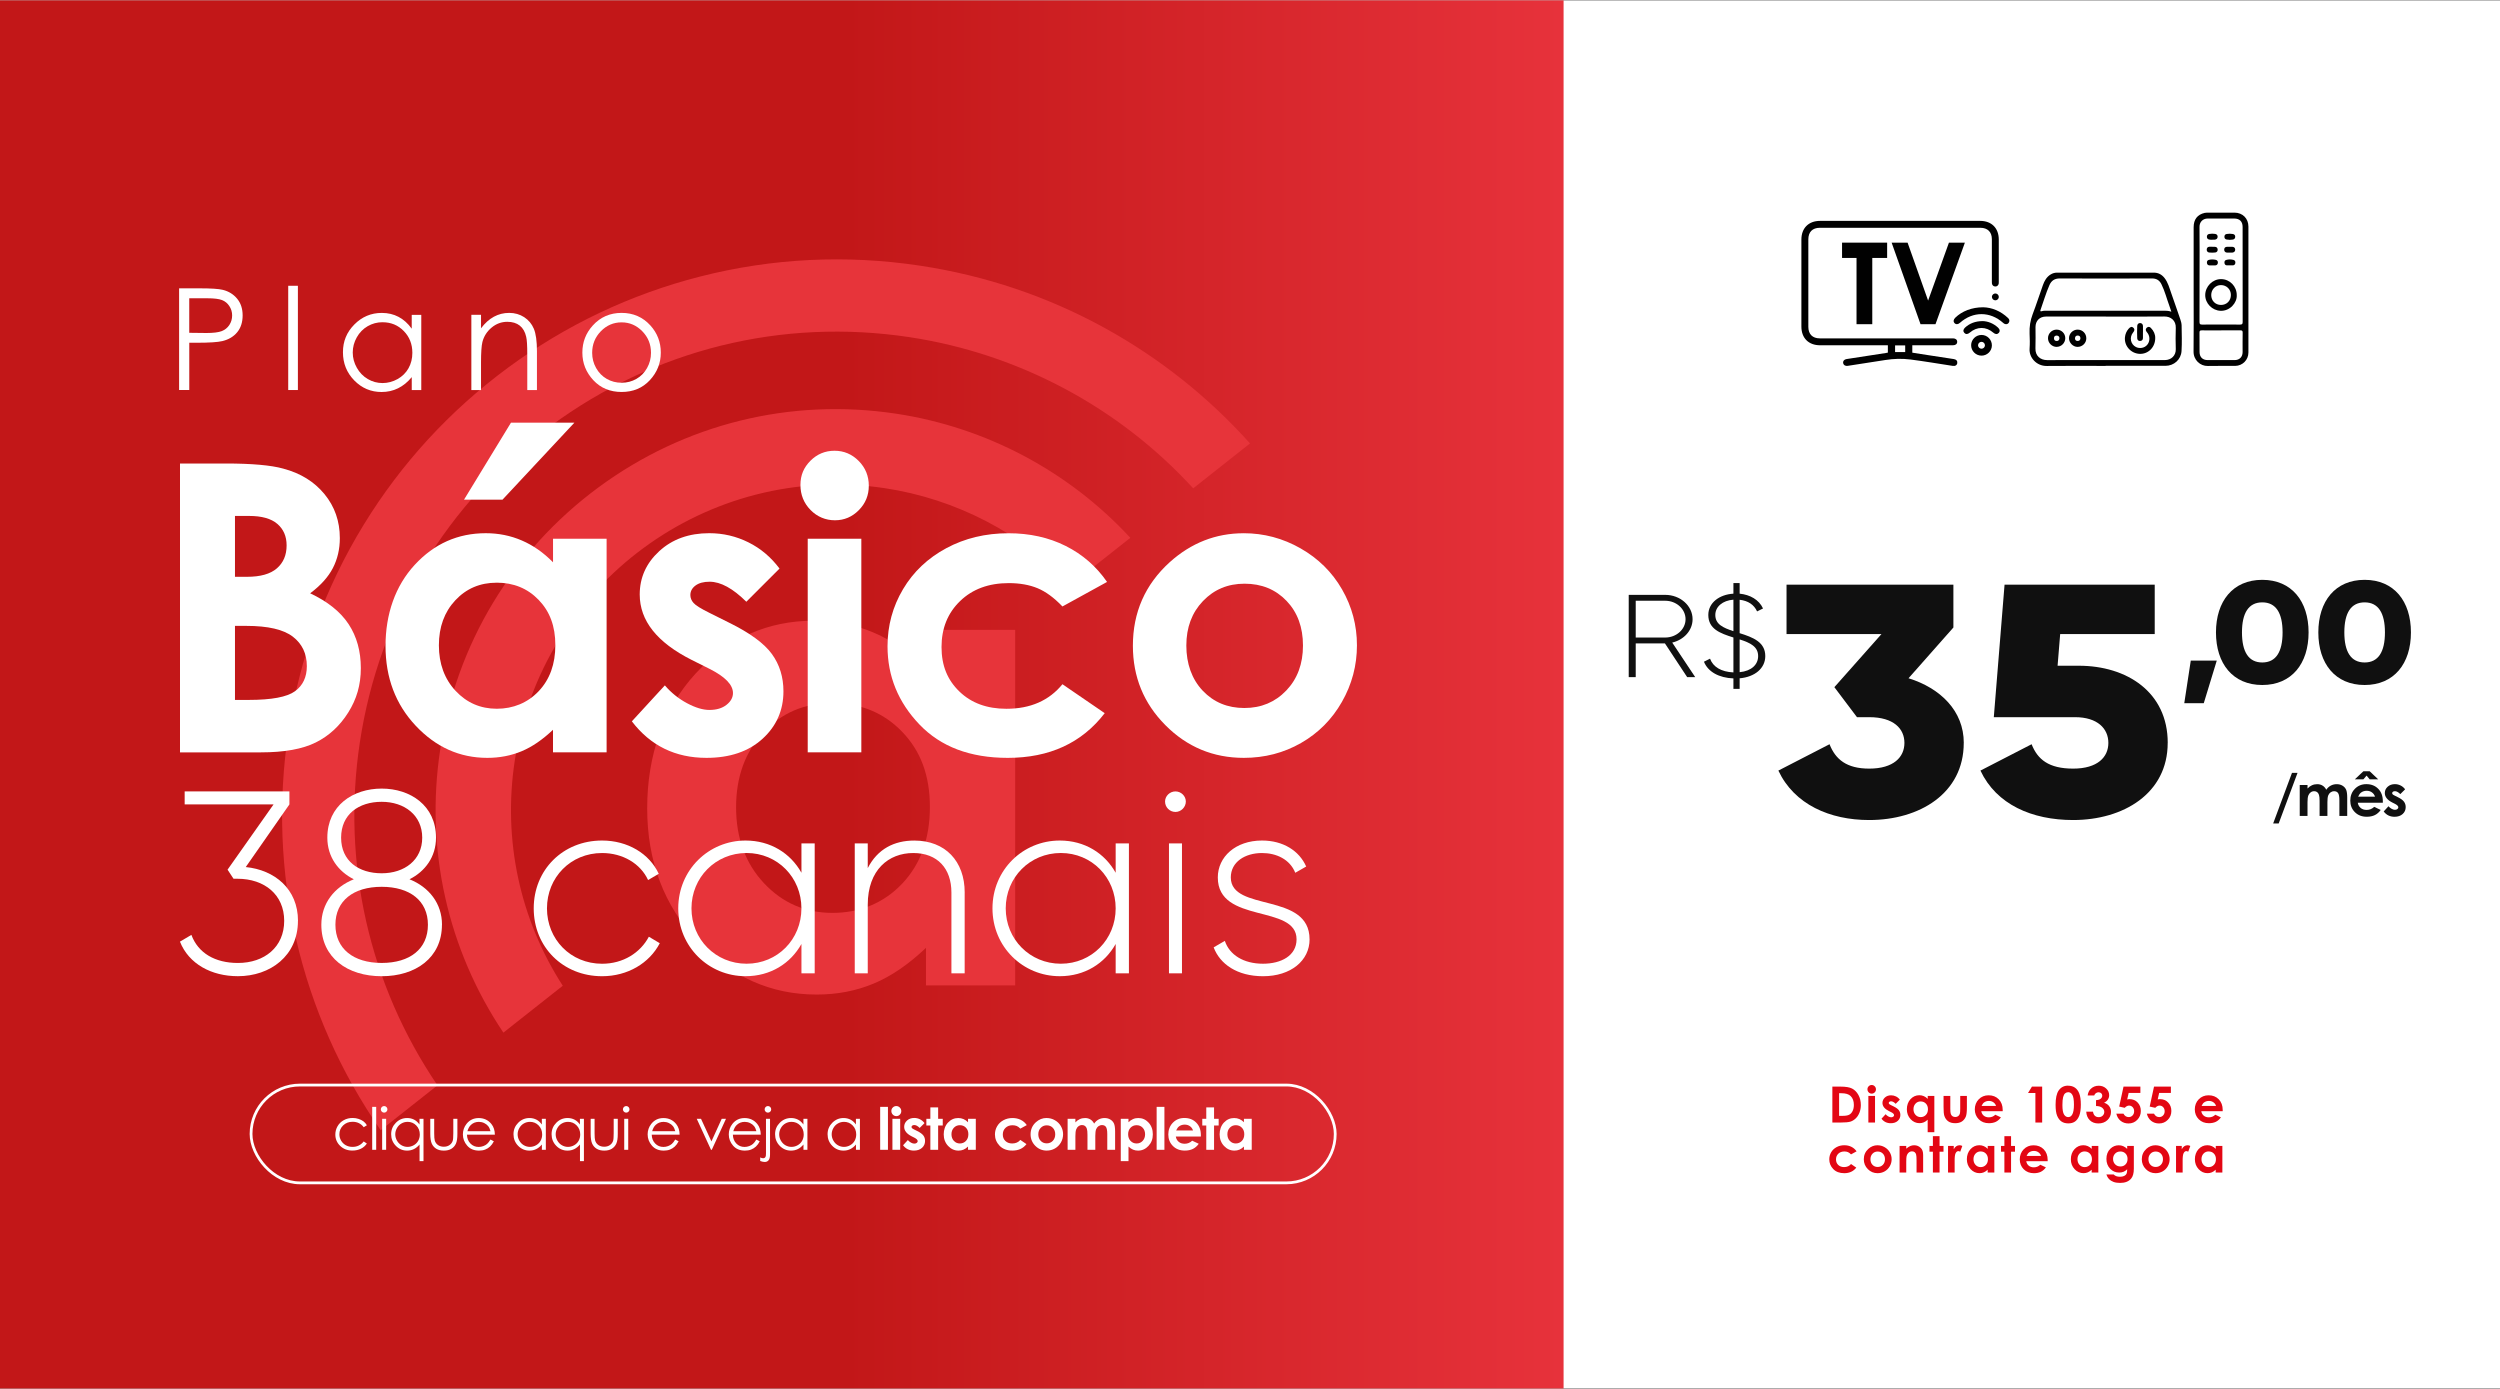
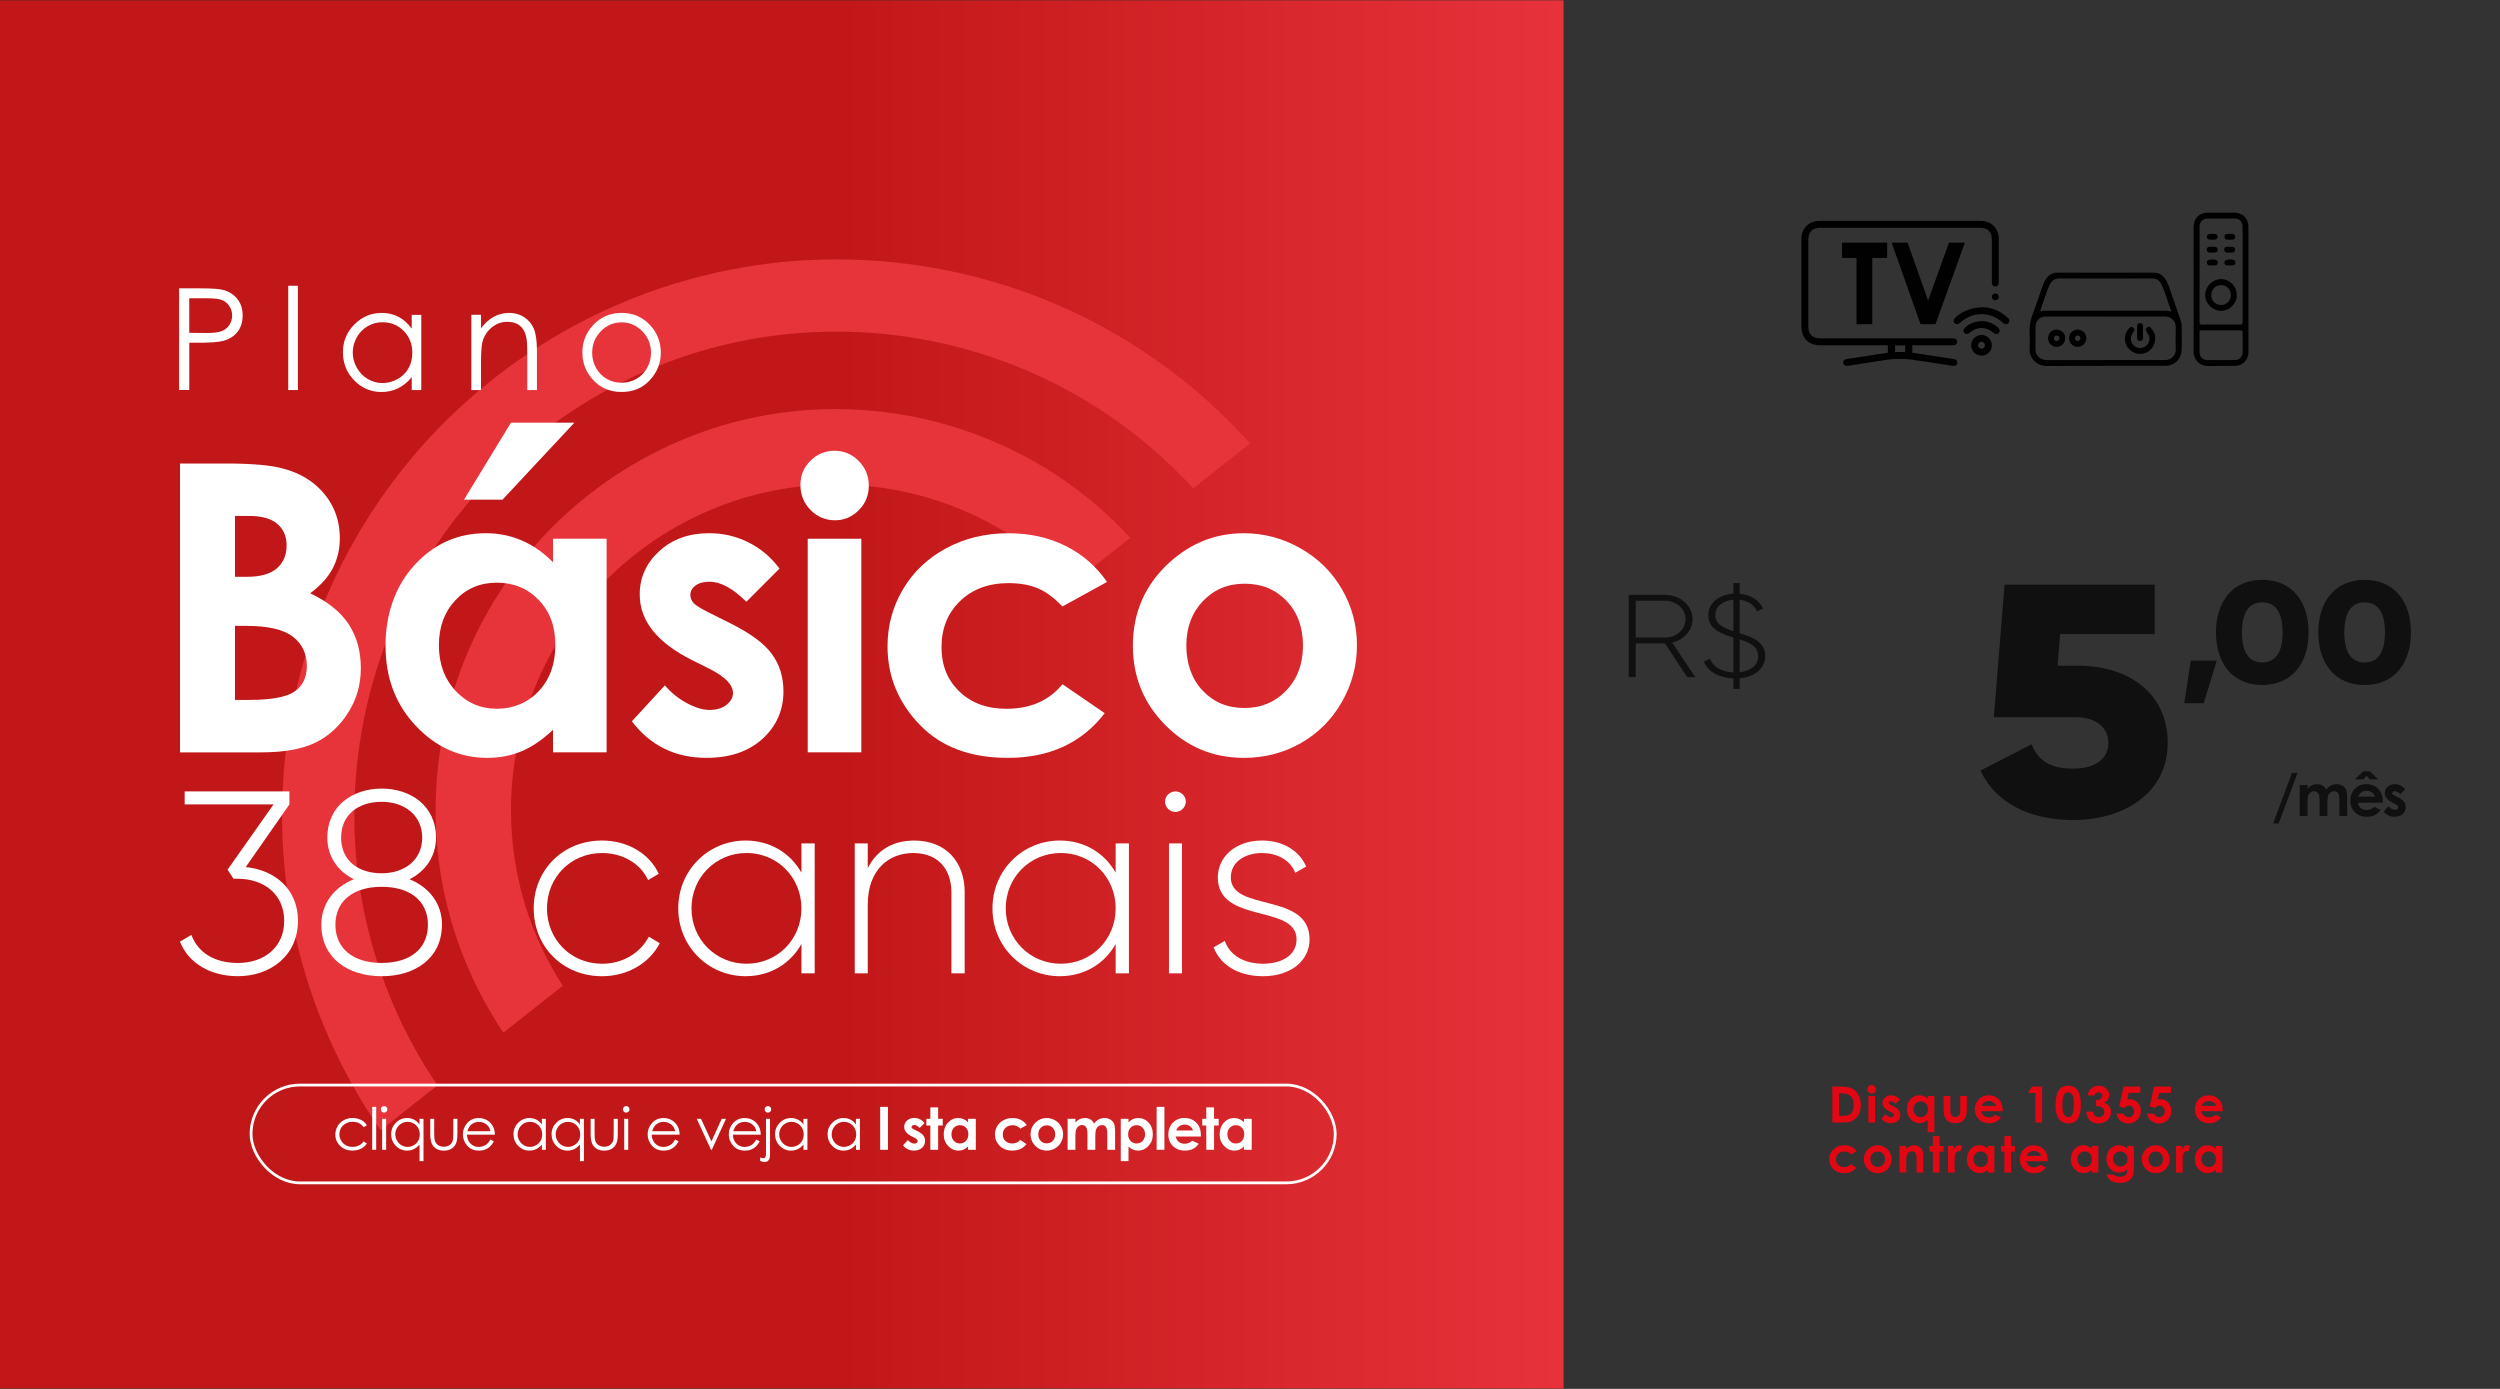
<svg xmlns="http://www.w3.org/2000/svg" viewBox="0 0 900 500">
  <rect x="0" y="0" width="900" height="500" fill="#333333" stroke="none" />
  <defs>
    <style>      .cls-1 {        fill: #fff;      }      .cls-2 {        fill: none;        stroke: #fff;        stroke-miterlimit: 10;      }      .cls-3 {        fill: #101010;      }      .cls-4 {        fill: #e30613;      }      .cls-5 {        fill: #010101;      }      .cls-6 {        fill: url(#Gradiente_sem_nome_18);      }      .cls-7 {        fill: #e7343a;      }    </style>
    <linearGradient id="Gradiente_sem_nome_18" data-name="Gradiente sem nome 18" x1="0" y1="250" x2="562.89" y2="250" gradientUnits="userSpaceOnUse">
      <stop offset="0" stop-color="#c21718" />
      <stop offset=".02" stop-color="#c21718" />
      <stop offset=".54" stop-color="#c21718" />
      <stop offset="1" stop-color="#e7323b" />
    </linearGradient>
  </defs>
  <g>
    <g id="Camada_1">
-       <rect class="cls-1" y=".12" width="900" height="499.76" />
      <rect class="cls-6" y=".12" width="562.89" height="499.76" />
      <g>
-         <path class="cls-7" d="M333.35,226.75h32.12v128h-32.12v-13.53c-6.27,5.96-12.55,10.25-18.86,12.88-6.31,2.63-13.14,3.94-20.51,3.94-16.53,0-30.83-6.41-42.89-19.23-12.06-12.82-18.1-28.77-18.1-47.83s5.84-35.96,17.51-48.59c11.67-12.63,25.85-18.94,42.54-18.94,7.68,0,14.88,1.46,21.62,4.35,6.74,2.9,12.97,7.26,18.69,13.06v-14.12ZM299.58,253.1c-9.93,0-18.18,3.51-24.74,10.53-6.57,7.02-9.85,16.02-9.85,27s3.34,20.16,10.03,27.3c6.68,7.14,14.91,10.71,24.68,10.71s18.45-3.51,25.09-10.53c6.64-7.02,9.97-16.22,9.97-27.59s-3.32-20.16-9.97-27.06c-6.64-6.9-15.05-10.35-25.21-10.35" />
        <path class="cls-7" d="M406.93,193.61l-10.65,8.41-10.72,8.47c-17.81-18.59-41.44-30.88-67.01-34.74-63.82-9.65-123.6,34.43-133.26,98.26-4.29,28.38,1.85,56.89,17.31,80.86l-16.23,12.81-5.15,4.07c-20.1-29.98-28.18-65.96-22.76-101.79,5.76-38.08,26-71.65,57-94.51,31.01-22.86,69.05-32.27,107.13-26.52,32.36,4.89,62.19,20.72,84.33,44.69" />
        <path class="cls-7" d="M450,159.64l-20.45,16.16c-26.73-29.2-62.9-48.49-102.16-54.43-45.91-6.94-91.77,4.41-129.14,31.97-37.37,27.55-61.77,68.01-68.71,113.92-6.57,43.49,3.34,87.18,27.95,123.46l-20.45,16.15c-29.08-42.02-40.87-92.87-33.21-143.5,4.03-26.66,13.17-51.75,27.16-74.56,13.51-22.02,30.95-41,51.83-56.4,20.88-15.4,44.16-26.45,69.2-32.85,25.92-6.62,52.59-7.94,79.26-3.91,23.52,3.56,45.93,11.13,66.59,22.52,19.6,10.81,37.13,24.75,52.14,41.46" />
      </g>
      <g>
        <path class="cls-1" d="M64.8,270.85v-103.99h16.35c9.48,0,16.42.61,20.81,1.84,6.23,1.65,11.18,4.71,14.86,9.19,3.68,4.48,5.52,9.76,5.52,15.84,0,3.96-.84,7.55-2.51,10.78-1.67,3.23-4.4,6.26-8.17,9.08,6.31,2.97,10.93,6.68,13.86,11.13,2.92,4.45,4.38,9.72,4.38,15.8s-1.51,11.17-4.53,15.98c-3.02,4.81-6.91,8.4-11.68,10.78-4.77,2.38-11.35,3.57-19.74,3.57h-29.16ZM84.59,185.74v21.91h4.33c4.82,0,8.41-1.01,10.75-3.04,2.34-2.03,3.51-4.78,3.51-8.27,0-3.25-1.11-5.83-3.34-7.74-2.22-1.91-5.61-2.86-10.15-2.86h-5.11ZM84.59,225.32v26.65h4.96c8.22,0,13.76-1.04,16.62-3.11,2.86-2.07,4.29-5.09,4.29-9.05,0-4.48-1.68-8.01-5.03-10.6-3.36-2.59-8.93-3.89-16.73-3.89h-4.11Z" />
        <path class="cls-1" d="M199.08,193.94h19.3v76.91h-19.3v-8.13c-3.77,3.58-7.54,6.16-11.33,7.74-3.79,1.58-7.9,2.37-12.32,2.37-9.93,0-18.52-3.85-25.77-11.56-7.25-7.71-10.87-17.28-10.87-28.74s3.51-21.61,10.52-29.2c7.01-7.59,15.53-11.38,25.56-11.38,4.61,0,8.94.87,12.99,2.62,4.05,1.74,7.79,4.36,11.23,7.85v-8.48ZM178.79,209.77c-5.97,0-10.92,2.11-14.87,6.33-3.95,4.22-5.92,9.63-5.92,16.22s2.01,12.11,6.02,16.4c4.02,4.29,8.96,6.43,14.83,6.43s11.08-2.11,15.08-6.33c3.99-4.22,5.99-9.74,5.99-16.58s-2-12.11-5.99-16.26c-3.99-4.15-9.04-6.22-15.15-6.22ZM183.95,152.16h22.83l-25.87,27.71h-13.86l16.9-27.71Z" />
        <path class="cls-1" d="M280.63,204.68l-11.95,11.95c-4.85-4.81-9.26-7.21-13.22-7.21-2.17,0-3.86.46-5.09,1.38-1.23.92-1.84,2.06-1.84,3.43,0,1.04.39,1.99,1.17,2.86.78.87,2.7,2.06,5.76,3.57l7.07,3.53c7.45,3.68,12.56,7.42,15.34,11.24,2.78,3.82,4.17,8.3,4.17,13.43,0,6.83-2.51,12.54-7.53,17.11-5.02,4.57-11.75,6.86-20.18,6.86-11.22,0-20.17-4.38-26.86-13.15l11.88-12.94c2.26,2.64,4.91,4.77,7.95,6.4,3.04,1.63,5.74,2.44,8.09,2.44,2.54,0,4.6-.61,6.15-1.84,1.56-1.22,2.33-2.64,2.33-4.24,0-2.97-2.8-5.87-8.41-8.7l-6.5-3.25c-12.44-6.27-18.66-14.11-18.66-23.54,0-6.08,2.34-11.28,7.03-15.59,4.69-4.31,10.69-6.47,17.99-6.47,5,0,9.7,1.1,14.1,3.29,4.41,2.19,8.14,5.34,11.2,9.44Z" />
        <path class="cls-1" d="M300.43,162.27c3.38,0,6.28,1.23,8.71,3.68,2.42,2.45,3.63,5.42,3.63,8.91s-1.2,6.37-3.6,8.8c-2.4,2.43-5.26,3.64-8.6,3.64s-6.36-1.24-8.78-3.71c-2.42-2.47-3.63-5.48-3.63-9.01s1.2-6.29,3.59-8.7c2.4-2.4,5.29-3.61,8.67-3.61ZM290.78,193.94h19.3v76.91h-19.3v-76.91Z" />
        <path class="cls-1" d="M398.55,209.49l-16.07,8.84c-3.02-3.16-6-5.35-8.95-6.57-2.95-1.22-6.41-1.84-10.37-1.84-7.22,0-13.06,2.15-17.52,6.46-4.46,4.3-6.69,9.82-6.69,16.55s2.15,11.88,6.44,16.02c4.29,4.14,9.93,6.21,16.92,6.21,8.64,0,15.36-2.95,20.17-8.84l15.22,10.42c-8.25,10.73-19.89,16.09-34.92,16.09-13.53,0-24.12-4-31.78-12.02-7.66-8.01-11.49-17.39-11.49-28.13,0-7.45,1.86-14.3,5.58-20.57,3.72-6.27,8.92-11.19,15.59-14.77,6.67-3.58,14.13-5.37,22.37-5.37,7.63,0,14.49,1.52,20.57,4.56,6.08,3.04,11.05,7.37,14.92,12.97Z" />
        <path class="cls-1" d="M447.72,191.96c7.26,0,14.08,1.81,20.46,5.44s11.37,8.55,14.95,14.77c3.58,6.22,5.37,12.94,5.37,20.15s-1.8,14.04-5.41,20.36c-3.6,6.32-8.52,11.25-14.74,14.81-6.22,3.56-13.08,5.34-20.57,5.34-11.03,0-20.44-3.92-28.24-11.77-7.8-7.85-11.7-17.38-11.7-28.59,0-12.02,4.41-22.03,13.22-30.04,7.73-6.97,16.61-10.46,26.65-10.46ZM448.04,210.13c-6,0-10.99,2.08-14.98,6.26-3.99,4.17-5.98,9.51-5.98,16.01s1.97,12.11,5.91,16.26c3.94,4.15,8.93,6.22,14.98,6.22s11.07-2.1,15.08-6.29c4.01-4.19,6.02-9.59,6.02-16.19s-1.97-11.96-5.91-16.08c-3.94-4.12-8.98-6.19-15.12-6.19Z" />
      </g>
      <g>
        <path class="cls-1" d="M64.48,103.8h7.29c4.18,0,7,.18,8.46.55,2.09.52,3.8,1.57,5.13,3.17,1.33,1.6,1.99,3.61,1.99,6.04s-.65,4.45-1.94,6.03c-1.29,1.58-3.08,2.65-5.35,3.2-1.66.4-4.76.6-9.31.6h-2.61v17.02h-3.66v-36.61ZM68.13,107.39v12.42l6.2.07c2.5,0,4.34-.23,5.5-.68,1.16-.46,2.07-1.19,2.74-2.21.66-1.02,1-2.16,1-3.42s-.33-2.35-1-3.37c-.66-1.02-1.54-1.74-2.63-2.17-1.09-.43-2.87-.65-5.34-.65h-6.47Z" />
        <path class="cls-1" d="M103.76,102.88h3.48v37.53h-3.48v-37.53Z" />
        <path class="cls-1" d="M151.66,113.34v27.08h-3.43v-4.65c-1.46,1.78-3.1,3.11-4.92,4.01-1.82.9-3.8,1.34-5.96,1.34-3.83,0-7.1-1.39-9.82-4.17-2.71-2.78-4.07-6.16-4.07-10.14s1.37-7.23,4.11-10c2.74-2.77,6.03-4.16,9.88-4.16,2.22,0,4.23.47,6.03,1.42,1.8.95,3.38,2.36,4.74,4.26v-4.98h3.43ZM137.73,116c-1.94,0-3.73.48-5.37,1.43-1.64.95-2.95,2.29-3.92,4.02-.97,1.72-1.45,3.55-1.45,5.47s.49,3.73,1.47,5.47c.98,1.74,2.29,3.09,3.94,4.06,1.65.97,3.42,1.45,5.31,1.45s3.71-.48,5.42-1.44c1.71-.96,3.02-2.26,3.94-3.9.92-1.64,1.38-3.49,1.38-5.54,0-3.13-1.03-5.75-3.09-7.85-2.06-2.11-4.6-3.16-7.62-3.16Z" />
        <path class="cls-1" d="M169.69,113.34h3.48v4.85c1.39-1.86,2.94-3.25,4.63-4.17s3.53-1.38,5.52-1.38,3.82.52,5.39,1.54c1.57,1.03,2.73,2.41,3.47,4.16s1.12,4.46,1.12,8.14v13.94h-3.48v-12.92c0-3.12-.13-5.2-.39-6.25-.4-1.79-1.18-3.14-2.32-4.04-1.14-.9-2.64-1.36-4.48-1.36-2.11,0-4,.7-5.66,2.09-1.67,1.39-2.77,3.12-3.3,5.18-.33,1.34-.5,3.8-.5,7.37v9.93h-3.48v-27.08Z" />
        <path class="cls-1" d="M223.78,112.64c4.17,0,7.63,1.51,10.37,4.53,2.49,2.75,3.74,6.01,3.74,9.78s-1.32,7.09-3.95,9.92c-2.63,2.83-6.02,4.24-10.16,4.24s-7.55-1.41-10.18-4.24c-2.63-2.83-3.95-6.13-3.95-9.92s1.25-7,3.74-9.76c2.74-3.04,6.21-4.55,10.4-4.55ZM223.77,116.05c-2.9,0-5.39,1.07-7.47,3.21s-3.12,4.73-3.12,7.76c0,1.96.47,3.78,1.42,5.47.95,1.69,2.23,3,3.85,3.92,1.61.92,3.39,1.38,5.32,1.38s3.7-.46,5.32-1.38,2.9-2.23,3.85-3.92c.95-1.69,1.42-3.52,1.42-5.47,0-3.04-1.04-5.62-3.13-7.76s-4.57-3.21-7.45-3.21Z" />
      </g>
      <g>
        <path class="cls-3" d="M818.34,296.44l6.77-18.2h2l-6.78,18.2h-1.99Z" />
        <path class="cls-3" d="M827.91,282.59h2.8v1.28c.48-.53,1.01-.92,1.6-1.18.58-.26,1.22-.39,1.91-.39s1.33.17,1.89.51c.56.34,1.01.84,1.35,1.5.44-.66.99-1.16,1.64-1.5s1.35-.51,2.12-.51,1.49.18,2.09.55,1.03.85,1.3,1.45c.26.6.39,1.56.39,2.9v6.54h-2.82v-5.66c0-1.26-.16-2.12-.47-2.57s-.79-.67-1.42-.67c-.48,0-.91.14-1.29.41-.38.27-.66.65-.85,1.13-.18.48-.28,1.26-.28,2.32v5.03h-2.82v-5.4c0-1-.07-1.72-.22-2.17s-.37-.78-.66-1-.65-.33-1.07-.33c-.47,0-.89.14-1.27.42-.38.28-.67.67-.85,1.16s-.28,1.29-.28,2.36v4.96h-2.8v-11.16Z" />
        <path class="cls-3" d="M857.79,288.98h-8.99c.13.79.48,1.42,1.04,1.89.56.47,1.28.7,2.16.7,1.05,0,1.95-.37,2.7-1.1l2.36,1.11c-.59.83-1.29,1.45-2.11,1.85s-1.79.6-2.92.6c-1.75,0-3.17-.55-4.28-1.66-1.1-1.1-1.65-2.49-1.65-4.15s.55-3.12,1.65-4.24c1.1-1.12,2.47-1.69,4.13-1.69,1.76,0,3.19.56,4.29,1.69,1.1,1.12,1.65,2.61,1.65,4.46v.53ZM847.75,280.55l3.08-2.9h2.25l3.06,2.9h-3.06l-1.11-1.34-1.14,1.34h-3.08ZM854.99,286.78c-.18-.62-.55-1.13-1.09-1.52-.54-.39-1.18-.58-1.89-.58-.78,0-1.47.22-2.05.66-.37.27-.71.76-1.03,1.45h6.07Z" />
        <path class="cls-3" d="M865.84,284.15l-1.73,1.73c-.7-.7-1.34-1.05-1.92-1.05-.31,0-.56.07-.74.2-.18.13-.27.3-.27.5,0,.15.06.29.17.42.11.13.39.3.84.52l1.03.51c1.08.53,1.82,1.08,2.22,1.63.4.55.61,1.2.61,1.95,0,.99-.36,1.82-1.09,2.48-.73.66-1.7,1-2.93,1-1.63,0-2.93-.64-3.9-1.91l1.72-1.88c.33.38.71.69,1.15.93.44.24.83.35,1.17.35.37,0,.67-.09.89-.27s.34-.38.34-.62c0-.43-.41-.85-1.22-1.26l-.94-.47c-1.8-.91-2.71-2.05-2.71-3.42,0-.88.34-1.64,1.02-2.26.68-.62,1.55-.94,2.61-.94.72,0,1.41.16,2.05.48.64.32,1.18.77,1.62,1.37Z" />
      </g>
      <g>
        <path class="cls-4" d="M659.64,391.18h2.92c1.88,0,3.28.23,4.19.7.91.47,1.67,1.22,2.26,2.27.59,1.05.89,2.27.89,3.67,0,1-.17,1.91-.5,2.75-.33.83-.79,1.53-1.37,2.08-.58.55-1.21.93-1.89,1.14-.68.21-1.86.32-3.53.32h-2.96v-12.93ZM662.08,393.55v8.16h1.14c1.12,0,1.94-.13,2.45-.39.51-.26.92-.69,1.24-1.3.32-.61.48-1.36.48-2.25,0-1.37-.38-2.44-1.15-3.19-.69-.68-1.8-1.02-3.33-1.02h-.83Z" />
        <path class="cls-4" d="M673.81,390.6c.42,0,.78.15,1.08.46.3.3.45.67.45,1.11s-.15.79-.45,1.09c-.3.3-.65.45-1.07.45s-.79-.15-1.09-.46c-.3-.31-.45-.68-.45-1.12s.15-.78.45-1.08c.3-.3.66-.45,1.08-.45ZM672.61,394.54h2.4v9.56h-2.4v-9.56Z" />
        <path class="cls-4" d="M683.94,395.88l-1.49,1.49c-.6-.6-1.15-.9-1.64-.9-.27,0-.48.06-.63.17-.15.12-.23.26-.23.43,0,.13.05.25.15.36s.33.26.72.44l.88.44c.93.46,1.56.92,1.91,1.4s.52,1.03.52,1.67c0,.85-.31,1.56-.94,2.13s-1.46.85-2.51.85c-1.39,0-2.51-.54-3.34-1.63l1.48-1.61c.28.33.61.59.99.8.38.2.71.3,1.01.3.32,0,.57-.08.76-.23s.29-.33.29-.53c0-.37-.35-.73-1.05-1.08l-.81-.4c-1.55-.78-2.32-1.75-2.32-2.93,0-.76.29-1.4.88-1.94.58-.54,1.33-.8,2.24-.8.62,0,1.21.14,1.75.41.55.27,1.01.66,1.39,1.17Z" />
        <path class="cls-4" d="M693.96,394.54h2.4v13.06h-2.4v-4.51c-.47.45-.94.77-1.41.96-.47.2-.98.29-1.53.29-1.24,0-2.3-.48-3.2-1.44-.9-.96-1.35-2.15-1.35-3.57s.44-2.69,1.31-3.63,1.93-1.42,3.18-1.42c.57,0,1.11.11,1.62.33.5.22.97.54,1.4.98v-1.05ZM691.44,396.51c-.74,0-1.36.26-1.85.79-.49.52-.74,1.2-.74,2.02s.25,1.51.75,2.04,1.11.8,1.84.8,1.38-.26,1.88-.79c.5-.52.74-1.21.74-2.06s-.25-1.51-.74-2.02-1.12-.77-1.88-.77Z" />
        <path class="cls-4" d="M699.68,394.54h2.43v4.61c0,.9.06,1.52.18,1.87.12.35.32.62.59.81.27.19.61.29,1.01.29s.74-.09,1.02-.29c.28-.19.49-.47.62-.84.1-.28.15-.86.15-1.77v-4.68h2.4v4.05c0,1.67-.13,2.81-.4,3.43-.32.75-.8,1.33-1.42,1.73-.63.4-1.42.6-2.39.6-1.05,0-1.9-.23-2.54-.7s-1.1-1.12-1.37-1.96c-.19-.58-.28-1.63-.28-3.16v-3.98Z" />
        <path class="cls-4" d="M720.97,400.02h-7.71c.11.68.41,1.22.89,1.62s1.1.6,1.85.6c.9,0,1.67-.31,2.31-.94l2.02.95c-.5.71-1.11,1.24-1.81,1.59-.7.34-1.54.51-2.5.51-1.5,0-2.72-.47-3.67-1.42-.94-.95-1.42-2.13-1.42-3.55s.47-2.67,1.41-3.63c.94-.96,2.12-1.45,3.54-1.45,1.51,0,2.73.48,3.67,1.45.94.96,1.42,2.24,1.42,3.82v.46ZM718.57,398.13c-.16-.53-.47-.97-.94-1.3s-1.01-.5-1.62-.5c-.67,0-1.26.19-1.76.56-.32.23-.61.65-.88,1.24h5.2Z" />
        <path class="cls-4" d="M731.5,391.18h3.68v12.93h-2.44v-10.62h-2.66l1.42-2.31Z" />
        <path class="cls-4" d="M744.52,390.85c.94,0,1.76.23,2.44.69s1.21,1.17,1.58,2.12c.37.95.56,2.28.56,3.98s-.19,3.05-.57,4.01-.89,1.66-1.53,2.1c-.64.45-1.44.67-2.42.67s-1.79-.23-2.45-.68-1.18-1.14-1.56-2.06-.56-2.23-.56-3.93c0-2.37.37-4.09,1.1-5.16.81-1.17,1.95-1.76,3.4-1.76ZM744.57,393.19c-.42,0-.78.13-1.11.4s-.57.72-.74,1.38c-.17.65-.25,1.6-.25,2.86,0,1.63.19,2.76.58,3.39.39.62.89.94,1.51.94s1.07-.3,1.42-.89c.43-.71.64-1.91.64-3.59s-.19-2.87-.57-3.52-.88-.97-1.49-.97Z" />
        <path class="cls-4" d="M753.92,394.37h-2.36c.12-.96.47-1.72,1.03-2.3.79-.81,1.77-1.21,2.96-1.21,1.06,0,1.95.34,2.67,1.01s1.08,1.47,1.08,2.4c0,.57-.16,1.1-.47,1.57s-.77.86-1.37,1.15c.79.23,1.4.64,1.84,1.23s.66,1.27.66,2.06c0,1.16-.43,2.14-1.28,2.95s-1.95,1.21-3.27,1.21c-1.25,0-2.28-.38-3.07-1.14s-1.22-1.79-1.3-3.1h2.43c.11.67.34,1.17.7,1.49.36.33.82.49,1.37.49s1.05-.18,1.43-.55.57-.82.57-1.35c0-.59-.25-1.08-.76-1.49s-1.25-.61-2.21-.62v-2.11c.59-.05,1.03-.14,1.32-.28s.52-.33.68-.57.24-.5.24-.76c0-.35-.12-.64-.37-.88-.25-.23-.57-.35-.97-.35-.35,0-.67.11-.96.32s-.48.49-.59.83Z" />
        <path class="cls-4" d="M764.48,391.18h6.06v2.28h-4.22l-.53,2.35c.15-.04.29-.07.43-.09.14-.02.28-.03.4-.03,1.17,0,2.15.4,2.92,1.2.78.8,1.16,1.82,1.16,3.07s-.43,2.32-1.29,3.19-1.9,1.3-3.13,1.3c-1.1,0-2.05-.31-2.84-.94s-1.31-1.49-1.56-2.58h2.58c.2.4.46.71.79.92s.68.31,1.08.31c.54,0,1.01-.2,1.39-.59s.57-.9.57-1.51-.18-1.09-.53-1.47c-.35-.38-.78-.58-1.29-.58-.27,0-.53.07-.79.2s-.52.34-.77.61l-2-.45,1.56-7.18Z" />
        <path class="cls-4" d="M775.46,391.18h6.06v2.28h-4.22l-.53,2.35c.15-.04.29-.07.43-.09.14-.02.28-.03.4-.03,1.17,0,2.15.4,2.92,1.2.78.8,1.17,1.82,1.17,3.07s-.43,2.32-1.29,3.19-1.9,1.3-3.13,1.3c-1.1,0-2.05-.31-2.84-.94s-1.31-1.49-1.56-2.58h2.58c.2.4.46.71.79.92s.68.31,1.08.31c.54,0,1.01-.2,1.39-.59s.57-.9.57-1.51-.18-1.09-.53-1.47c-.35-.38-.78-.58-1.29-.58-.27,0-.54.07-.8.2s-.52.34-.77.61l-2-.45,1.56-7.18Z" />
        <path class="cls-4" d="M800.17,400.02h-7.71c.11.68.41,1.22.89,1.62s1.1.6,1.85.6c.9,0,1.67-.31,2.31-.94l2.02.95c-.5.71-1.11,1.24-1.81,1.59-.7.34-1.54.51-2.5.51-1.5,0-2.72-.47-3.67-1.42-.94-.95-1.42-2.13-1.42-3.55s.47-2.67,1.41-3.63c.94-.96,2.12-1.45,3.54-1.45,1.51,0,2.73.48,3.67,1.45.94.96,1.42,2.24,1.42,3.82v.46ZM797.77,398.13c-.16-.53-.47-.97-.94-1.3s-1.01-.5-1.62-.5c-.67,0-1.26.19-1.76.56-.32.23-.61.65-.88,1.24h5.2Z" />
        <path class="cls-4" d="M668.37,414.48l-2,1.1c-.38-.39-.75-.67-1.11-.82-.37-.15-.8-.23-1.29-.23-.9,0-1.62.27-2.18.8-.55.54-.83,1.22-.83,2.06s.27,1.48.8,1.99,1.24.77,2.1.77c1.07,0,1.91-.37,2.51-1.1l1.89,1.3c-1.03,1.33-2.47,2-4.34,2-1.68,0-3-.5-3.95-1.49s-1.43-2.16-1.43-3.5c0-.93.23-1.78.69-2.56s1.11-1.39,1.94-1.84,1.76-.67,2.78-.67c.95,0,1.8.19,2.56.57.76.38,1.37.92,1.85,1.61Z" />
        <path class="cls-4" d="M675.92,412.3c.9,0,1.75.23,2.54.68s1.41,1.06,1.86,1.84.67,1.61.67,2.5-.22,1.75-.67,2.53-1.06,1.4-1.83,1.84c-.77.44-1.63.66-2.56.66-1.37,0-2.54-.49-3.51-1.46-.97-.98-1.45-2.16-1.45-3.56,0-1.49.55-2.74,1.64-3.74.96-.87,2.07-1.3,3.31-1.3ZM675.96,414.55c-.75,0-1.37.26-1.86.78-.5.52-.74,1.18-.74,1.99s.25,1.51.74,2.02c.49.52,1.11.77,1.86.77s1.38-.26,1.88-.78c.5-.52.75-1.19.75-2.01s-.25-1.49-.74-2c-.49-.51-1.12-.77-1.88-.77Z" />
        <path class="cls-4" d="M683.85,412.54h2.4v.98c.54-.46,1.04-.78,1.48-.96.44-.18.89-.27,1.36-.27.95,0,1.75.33,2.41.99.56.56.83,1.39.83,2.5v6.32h-2.37v-4.19c0-1.14-.05-1.9-.15-2.27-.1-.38-.28-.66-.54-.86-.25-.2-.57-.29-.94-.29-.49,0-.9.16-1.25.49s-.59.77-.72,1.35c-.07.3-.11.95-.11,1.94v3.84h-2.4v-9.56Z" />
        <path class="cls-4" d="M695.84,409.02h2.4v3.52h1.42v2.07h-1.42v7.5h-2.4v-7.5h-1.23v-2.07h1.23v-3.52Z" />
        <path class="cls-4" d="M701.29,412.54h2.06v1.2c.22-.47.52-.83.89-1.08s.77-.37,1.21-.37c.31,0,.64.08.98.25l-.75,2.07c-.28-.14-.51-.21-.69-.21-.37,0-.68.23-.94.69s-.38,1.35-.38,2.69v.47s0,3.87,0,3.87h-2.38v-9.56Z" />
        <path class="cls-4" d="M715.56,412.54h2.4v9.56h-2.4v-1.01c-.47.45-.94.77-1.41.96-.47.2-.98.29-1.53.29-1.24,0-2.3-.48-3.2-1.44-.9-.96-1.35-2.15-1.35-3.57s.44-2.69,1.31-3.63,1.93-1.42,3.18-1.42c.57,0,1.11.11,1.62.33.5.22.97.54,1.4.98v-1.05ZM713.04,414.51c-.74,0-1.36.26-1.85.79-.49.52-.74,1.2-.74,2.02s.25,1.51.75,2.04,1.11.8,1.84.8,1.38-.26,1.88-.79c.5-.52.74-1.21.74-2.06s-.25-1.51-.74-2.02-1.12-.77-1.88-.77Z" />
        <path class="cls-4" d="M721.58,409.02h2.4v3.52h1.42v2.07h-1.42v7.5h-2.4v-7.5h-1.23v-2.07h1.23v-3.52Z" />
        <path class="cls-4" d="M737.16,418.02h-7.71c.11.68.41,1.22.89,1.62s1.1.6,1.85.6c.9,0,1.67-.31,2.31-.94l2.02.95c-.5.71-1.11,1.24-1.81,1.59-.7.34-1.54.51-2.5.51-1.5,0-2.72-.47-3.67-1.42-.94-.95-1.42-2.13-1.42-3.55s.47-2.67,1.41-3.63c.94-.96,2.12-1.45,3.54-1.45,1.51,0,2.73.48,3.67,1.45.94.96,1.42,2.24,1.42,3.82v.46ZM734.77,416.13c-.16-.53-.47-.97-.94-1.3s-1.01-.5-1.62-.5c-.67,0-1.26.19-1.76.56-.32.23-.61.65-.88,1.24h5.2Z" />
        <path class="cls-4" d="M753,412.54h2.4v9.56h-2.4v-1.01c-.47.45-.94.77-1.41.96-.47.2-.98.29-1.53.29-1.23,0-2.3-.48-3.2-1.44-.9-.96-1.35-2.15-1.35-3.57s.44-2.69,1.31-3.63,1.93-1.42,3.18-1.42c.57,0,1.11.11,1.62.33.5.22.97.54,1.4.98v-1.05ZM750.48,414.51c-.74,0-1.36.26-1.85.79-.49.52-.74,1.2-.74,2.02s.25,1.51.75,2.04c.5.53,1.11.8,1.84.8s1.38-.26,1.87-.79c.5-.52.75-1.21.75-2.06s-.25-1.51-.75-2.02c-.5-.52-1.12-.77-1.88-.77Z" />
        <path class="cls-4" d="M765.79,412.54h2.39v8.19c0,1.62-.33,2.81-.98,3.57-.87,1.03-2.19,1.55-3.95,1.55-.94,0-1.73-.12-2.36-.35s-1.18-.58-1.62-1.03-.76-1.01-.98-1.66h2.65c.23.27.54.47.91.61.37.14.81.21,1.31.21.64,0,1.16-.1,1.56-.3s.67-.46.83-.77.24-.86.24-1.63c-.42.42-.86.73-1.33.91-.46.19-.99.28-1.57.28-1.28,0-2.37-.46-3.25-1.39s-1.33-2.1-1.33-3.52c0-1.52.47-2.74,1.41-3.66.85-.83,1.86-1.25,3.04-1.25.55,0,1.07.1,1.56.3.49.2.98.54,1.47,1v-1.05ZM763.31,414.54c-.76,0-1.38.25-1.87.76s-.74,1.14-.74,1.91.25,1.45.76,1.96,1.14.76,1.9.76,1.36-.25,1.84-.75.72-1.15.72-1.96-.24-1.44-.73-1.94-1.11-.75-1.88-.75Z" />
        <path class="cls-4" d="M776,412.3c.9,0,1.75.23,2.54.68s1.41,1.06,1.86,1.84.67,1.61.67,2.5-.22,1.75-.67,2.53-1.06,1.4-1.83,1.84c-.77.44-1.63.66-2.56.66-1.37,0-2.54-.49-3.51-1.46-.97-.98-1.45-2.16-1.45-3.56,0-1.49.55-2.74,1.64-3.74.96-.87,2.07-1.3,3.31-1.3ZM776.04,414.55c-.75,0-1.37.26-1.86.78-.5.52-.74,1.18-.74,1.99s.25,1.51.74,2.02c.49.52,1.11.77,1.86.77s1.38-.26,1.88-.78c.5-.52.75-1.19.75-2.01s-.25-1.49-.74-2c-.49-.51-1.12-.77-1.88-.77Z" />
        <path class="cls-4" d="M783.37,412.54h2.06v1.2c.22-.47.52-.83.89-1.08s.77-.37,1.21-.37c.31,0,.64.08.98.25l-.75,2.07c-.28-.14-.51-.21-.69-.21-.37,0-.68.23-.94.69s-.38,1.35-.38,2.69v.47s0,3.87,0,3.87h-2.38v-9.56Z" />
        <path class="cls-4" d="M797.65,412.54h2.4v9.56h-2.4v-1.01c-.47.45-.94.77-1.41.96-.47.2-.98.29-1.53.29-1.24,0-2.3-.48-3.2-1.44-.9-.96-1.35-2.15-1.35-3.57s.44-2.69,1.31-3.63,1.93-1.42,3.18-1.42c.57,0,1.11.11,1.62.33.5.22.97.54,1.4.98v-1.05ZM795.12,414.51c-.74,0-1.36.26-1.85.79-.49.52-.74,1.2-.74,2.02s.25,1.51.75,2.04,1.11.8,1.84.8,1.38-.26,1.88-.79c.5-.52.74-1.21.74-2.06s-.25-1.51-.74-2.02-1.12-.77-1.88-.77Z" />
      </g>
      <g>
        <g>
          <path d="M758.01,131.73c-7.06,0-14.12-.06-21.18.02-3.74.04-6.39-3.07-6.18-6.17.13-1.84.09-3.69,0-5.53-.1-2.4.25-4.68,1.11-6.94,1.32-3.45,2.44-6.99,3.69-10.47.55-1.53,1.32-2.94,2.78-3.83.71-.44,1.48-.66,2.32-.66,11.6,0,23.2,0,34.81,0,1.61,0,2.87.67,3.85,1.91,1.26,1.6,1.75,3.55,2.41,5.41,1.13,3.15,2.19,6.33,3.29,9.49.25.72.45,1.44.47,2.21.04,3.07.16,6.15-.03,9.22-.19,3.05-2.71,5.31-5.8,5.31-7.18.01-14.36,0-21.53,0ZM758.1,113.96c-7.18,0-14.35,0-21.53,0-2.29,0-3.79,1.51-3.79,3.79,0,2.55.08,5.1-.02,7.64-.11,2.78,1.86,4.26,4.21,4.25,14.12-.04,28.23-.02,42.35-.01,2.33,0,4.02-1.63,3.96-3.93-.07-2.55-.1-5.1,0-7.64.11-2.65-1.79-4.15-4.11-4.12-7.03.08-14.06.03-21.09.03ZM781.68,112.19c-.28-.83-.49-1.5-.73-2.15-.95-2.57-1.61-5.25-2.83-7.71-.69-1.4-1.76-2.1-3.42-2.09-11.04.05-22.09.06-33.13,0-1.91-.01-3.06.78-3.77,2.39-1.28,2.91-2.15,5.98-3.22,8.97-.14.4,0,.57.4.44.8-.25,1.62-.18,2.44-.18,13.71,0,27.42,0,41.13,0,.99,0,1.98-.06,3.13.35Z" />
          <path d="M789.71,104.05c0-7.41,0-14.82,0-22.23,0-2.84,1.36-4.59,3.98-5.18.28-.06.58-.09.87-.09,3.28,0,6.56-.01,9.84,0,2.94,0,5.03,2.1,5.03,5.02,0,15.11,0,30.22,0,45.33,0,2.65-2.1,4.8-4.77,4.82-3.28.03-6.56-.05-9.84.03-2.74.07-5.18-2.15-5.14-5.21.09-7.06.03-14.12.03-21.17,0-.44,0-.88,0-1.32ZM791.84,98.63c0,5.74.02,11.48-.02,17.23,0,.75.14,1,.95.99,4.54-.04,9.08-.04,13.62,0,.77,0,.97-.18.97-.96-.03-11.4-.02-22.79-.02-34.19,0-1.95-1.07-3.03-3.04-3.03-3.16-.01-6.33,0-9.49,0-1.84,0-3.01,1.29-2.99,3.02.07,5.65.02,11.31.02,16.96ZM799.66,118.94c-2.34,0-4.68.02-7.03-.01-.59,0-.82.13-.81.77.04,2.34,0,4.68.02,7.03.01,1.81,1.08,2.89,2.89,2.9,3.25.02,6.5.02,9.75,0,1.74,0,2.85-1.13,2.86-2.86,0-2.34-.03-4.68.02-7.03.01-.69-.22-.82-.85-.82-2.28.03-4.57.01-6.85.01Z" />
          <path d="M775.88,121.7c.02,3.3-2.51,5.8-5.58,5.69-3.15-.11-5.63-2.86-5.32-5.96.11-1.15.55-2.2,1.33-3.09.64-.73,1.19-.86,1.71-.34.58.58.37,1.11-.1,1.69-1.43,1.72-.92,4.26,1.01,5.23,1.35.68,3.03.38,4.01-.72,1-1.12,1.13-2.87.29-4.15-.14-.22-.32-.42-.48-.63-.36-.49-.38-.99.07-1.42.48-.46,1.02-.43,1.48.04,1.05,1.06,1.62,2.34,1.58,3.67Z" />
          <path d="M751.07,121.84c-.01,1.69-1.45,3.06-3.19,3.04-1.62-.02-3.05-1.49-3.04-3.14,0-1.7,1.46-3.12,3.17-3.08,1.74.04,3.08,1.42,3.06,3.17ZM746.99,121.79c.01.62.37.96.97.96.61,0,.98-.37.99-.98,0-.6-.33-.97-.97-.98-.64,0-.94.35-.98.99Z" />
          <path d="M740.4,124.88c-1.71,0-3.13-1.42-3.12-3.13,0-1.69,1.37-3.07,3.06-3.09,1.74-.02,3.16,1.35,3.16,3.07,0,1.71-1.4,3.13-3.1,3.14ZM740.43,120.8c-.65.02-.99.31-1,.96,0,.66.36.98.95,1,.61.02.98-.36,1.01-.97.02-.64-.38-.92-.96-.99Z" />
          <path d="M771.46,119.6c0,.67,0,1.34,0,2.01.01.65-.28,1.07-.93,1.14-.68.08-1.1-.36-1.13-.96-.07-1.48-.06-2.97,0-4.45.02-.58.41-1.08,1.08-1.04.68.05,1,.51.99,1.2,0,.7,0,1.4,0,2.1,0,0-.01,0-.02,0Z" />
          <path d="M805.23,106.3c.14,2.71-2.47,5.72-5.83,5.59-2.99-.11-5.54-2.65-5.52-5.68.02-3.1,2.64-5.74,5.7-5.73,3.15.01,5.68,2.61,5.65,5.81ZM796.04,106.21c0,2.06,1.48,3.56,3.51,3.57,2.07,0,3.57-1.51,3.57-3.6,0-2-1.54-3.54-3.56-3.55-1.96-.02-3.52,1.57-3.52,3.59Z" />
          <path d="M796.41,86.32c-.35-.02-.7-.01-1.04-.07-.55-.09-.88-.41-.89-1-.01-.59.3-.93.85-1.03.69-.13,1.39-.12,2.08-.02.56.08.96.41.94,1.05-.02.64-.42.93-.99,1.02-.31.05-.64,0-.96,0,0,.02,0,.03,0,.05Z" />
          <path d="M802.64,86.33c-.37-.03-.72-.04-1.06-.1-.54-.1-.79-.47-.79-.99,0-.54.26-.9.79-1,.75-.14,1.51-.14,2.25,0,.54.1.88.45.85,1.04-.03.53-.32.87-.84.96-.4.07-.81.07-1.2.11Z" />
          <path d="M802.71,95.53c-.35,0-.7.02-1.05,0-.51-.04-.79-.34-.85-.84-.06-.52.08-.96.61-1.11.88-.25,1.79-.25,2.67,0,.51.15.7.59.63,1.11-.07.49-.36.8-.87.84-.38.03-.76,0-1.14,0,0,0,0,0,0,0Z" />
          <path d="M796.44,88.85c.29,0,.58-.01.88,0,.61.03.99.33,1.04.95.05.63-.32,1.03-.89,1.1-.72.08-1.46.08-2.19,0-.56-.06-.88-.51-.86-1.05.02-.57.32-1,.97-1.02.35-.01.7,0,1.05,0h0Z" />
          <path d="M802.63,90.93c-.32,0-.65.02-.97,0-.64-.06-.95-.5-.95-1.06,0-.57.33-1,.98-1.02.64-.02,1.29-.02,1.93,0,.6.02,1.01.33,1.05.96.04.67-.36,1.03-.99,1.12-.35.05-.7,0-1.05,0,0,0,0,0,0,0Z" />
          <path d="M796.44,95.54c-.35,0-.7.02-1.05,0-.54-.04-.84-.35-.89-.9-.05-.53.13-.94.67-1.08.83-.22,1.68-.2,2.51-.02.55.12.83.56.75,1.12-.07.56-.43.88-1.02.89-.32,0-.64,0-.97,0,0,0,0,0,0,0Z" />
        </g>
        <g>
          <g>
            <path class="cls-5" d="M663.14,87.35h16.23v5.51h-5.35v23.85h-5.67v-23.85h-5.21v-5.51Z" />
            <path class="cls-5" d="M680.98,87.35h5.75l7.39,20.86,7.5-20.86h5.74l-10.58,29.36h-5.39l-10.4-29.36Z" />
          </g>
          <g>
            <path d="M688.43,124.3v2.66c1.93.3,3.85.61,5.77.9,3.05.47,6.1.93,9.15,1.4.93.14,1.37.66,1.27,1.44-.1.75-.73,1.16-1.63,1.02-5.08-.78-10.14-1.65-15.24-2.3-3.01-.38-6.05-.3-9.07.19-4.51.73-9.02,1.41-13.53,2.1-.85.13-1.51-.31-1.62-1.06-.1-.7.39-1.26,1.24-1.39,4.72-.73,9.43-1.45,14.15-2.18.23-.04.46-.09.71-.14v-2.64h-.93c-7.82,0-15.63,0-23.45,0-4.16,0-6.75-2.59-6.75-6.74,0-10.44,0-20.89,0-31.33,0-4.1,2.6-6.71,6.7-6.71,19.22,0,38.44,0,57.66,0,4.1,0,6.7,2.6,6.7,6.71,0,5.03,0,10.06,0,15.08,0,.23.01.47-.01.7-.08.68-.62,1.17-1.26,1.13-.69-.04-1.09-.44-1.2-1.11-.04-.23-.02-.47-.02-.7,0-5.08,0-10.16,0-15.24,0-2.58-1.53-4.09-4.13-4.09-19.27,0-38.54,0-57.81,0-2.63,0-4.13,1.51-4.13,4.16,0,10.5,0,20.99,0,31.49,0,2.65,1.5,4.16,4.14,4.16,15.79,0,31.58,0,47.37,0,.21,0,.42,0,.62,0,.91.02,1.47.5,1.46,1.25,0,.75-.57,1.23-1.49,1.23-4.6,0-9.19,0-13.79,0-.28,0-.56,0-.89,0ZM685.87,126.75v-2.4h-3.64v2.4h3.64Z" />
            <path d="M713.94,110.62c3.08.06,6.28,1.32,8.96,3.87.49.47.63,1.01.3,1.61-.3.55-.82.71-1.4.55-.26-.07-.5-.27-.71-.45-4.66-4.15-10.84-4.15-15.5,0-.69.62-1.41.67-1.93.15-.54-.55-.46-1.3.23-1.97,2.41-2.35,5.95-3.76,10.05-3.76Z" />
            <path d="M717.08,124.37c-.02,2.02-1.73,3.68-3.76,3.66-2.07-.02-3.74-1.73-3.71-3.79.03-2.03,1.72-3.67,3.76-3.66,2.06.01,3.73,1.72,3.71,3.79ZM714.58,124.3c0-.67-.56-1.23-1.22-1.24-.67,0-1.24.53-1.26,1.2-.02.7.56,1.29,1.26,1.28.67-.01,1.22-.57,1.22-1.24Z" />
            <path d="M713.69,115.59c1.9.04,3.89.79,5.57,2.32.72.65.81,1.38.27,1.96-.52.55-1.22.51-1.92-.1-2.63-2.27-5.88-2.27-8.53,0-.71.61-1.41.63-1.92.07-.52-.57-.43-1.27.25-1.9,1.61-1.5,3.73-2.34,6.29-2.34Z" />
            <path d="M719.57,106.94c-.03.67-.62,1.2-1.28,1.18-.67-.02-1.21-.59-1.2-1.26.01-.7.62-1.26,1.32-1.21.67.05,1.19.63,1.16,1.3Z" />
          </g>
        </g>
      </g>
      <g>
        <g>
          <path class="cls-1" d="M132.08,405.09l-1.14.71c-.98-1.31-2.32-1.96-4.02-1.96-1.36,0-2.49.44-3.39,1.31-.9.87-1.35,1.94-1.35,3.18,0,.81.21,1.58.62,2.29s.98,1.27,1.7,1.67c.72.4,1.53.59,2.42.59,1.64,0,2.98-.65,4.01-1.96l1.14.75c-.53.8-1.25,1.43-2.15,1.87s-1.92.66-3.07.66c-1.76,0-3.23-.56-4.39-1.68s-1.74-2.48-1.74-4.09c0-1.08.27-2.08.81-3.01.54-.93,1.29-1.65,2.24-2.17s2.01-.78,3.19-.78c.74,0,1.45.11,2.14.34s1.27.52,1.75.88.89.82,1.22,1.38Z" />
          <path class="cls-1" d="M133.99,398.47h1.44v15.46h-1.44v-15.46Z" />
          <path class="cls-1" d="M138.28,398.18c.33,0,.61.12.84.35s.35.51.35.84-.12.6-.35.83-.51.35-.84.35-.6-.12-.83-.35-.35-.51-.35-.83.12-.61.35-.84.51-.35.83-.35ZM137.57,402.78h1.44v11.16h-1.44v-11.16Z" />
          <path class="cls-1" d="M152.46,402.78v15.24h-1.42v-6c-.6.73-1.28,1.28-2.03,1.65s-1.57.55-2.46.55c-1.58,0-2.93-.57-4.05-1.72-1.12-1.14-1.68-2.54-1.68-4.18s.56-2.98,1.69-4.12,2.48-1.71,4.07-1.71c.92,0,1.74.2,2.49.58s1.39.97,1.95,1.75v-2.05h1.42ZM146.72,403.87c-.8,0-1.54.2-2.21.59-.68.39-1.21.94-1.61,1.65-.4.71-.6,1.46-.6,2.25s.2,1.54.6,2.25.94,1.28,1.62,1.67,1.41.6,2.19.6,1.53-.2,2.23-.59c.7-.4,1.24-.93,1.62-1.61.38-.68.57-1.44.57-2.28,0-1.29-.43-2.37-1.28-3.24s-1.9-1.3-3.14-1.3Z" />
          <path class="cls-1" d="M154.87,402.78h1.44v5.21c0,1.27.07,2.15.21,2.62.21.68.6,1.22,1.18,1.62.58.4,1.27.59,2.07.59s1.48-.19,2.04-.58c.56-.39.94-.89,1.16-1.52.14-.43.22-1.34.22-2.74v-5.21h1.47v5.48c0,1.54-.18,2.7-.54,3.48s-.9,1.39-1.62,1.83c-.72.44-1.62.66-2.71.66s-1.99-.22-2.72-.66c-.73-.44-1.27-1.06-1.63-1.85-.36-.79-.54-1.98-.54-3.56v-5.37Z" />
          <path class="cls-1" d="M176.58,410.23l1.21.64c-.4.78-.86,1.41-1.38,1.89s-1.1.84-1.75,1.09c-.65.25-1.39.37-2.21.37-1.82,0-3.24-.6-4.27-1.79-1.03-1.19-1.54-2.54-1.54-4.04,0-1.42.43-2.68,1.3-3.78,1.1-1.41,2.58-2.11,4.42-2.11s3.42.72,4.56,2.16c.81,1.02,1.22,2.29,1.23,3.81h-10.04c.03,1.29.44,2.36,1.24,3.19.8.83,1.79,1.24,2.97,1.24.57,0,1.12-.1,1.66-.3.54-.2.99-.46,1.37-.79.38-.33.78-.85,1.22-1.58ZM176.58,407.23c-.19-.77-.47-1.38-.84-1.83s-.85-.83-1.45-1.11-1.24-.42-1.9-.42c-1.1,0-2.04.35-2.82,1.06-.57.51-1.01,1.28-1.3,2.31h8.32Z" />
          <path class="cls-1" d="M196.5,402.78v11.16h-1.42v-1.92c-.6.73-1.28,1.28-2.03,1.65s-1.57.55-2.46.55c-1.58,0-2.93-.57-4.05-1.72-1.12-1.14-1.68-2.54-1.68-4.18s.56-2.98,1.69-4.12,2.48-1.71,4.07-1.71c.92,0,1.74.2,2.49.58s1.39.97,1.95,1.75v-2.05h1.42ZM190.77,403.87c-.8,0-1.54.2-2.21.59-.68.39-1.21.94-1.61,1.65-.4.71-.6,1.46-.6,2.25s.2,1.54.6,2.25.94,1.28,1.62,1.67,1.41.6,2.19.6,1.53-.2,2.23-.59c.7-.4,1.24-.93,1.62-1.61.38-.68.57-1.44.57-2.28,0-1.29-.43-2.37-1.28-3.24s-1.9-1.3-3.14-1.3Z" />
          <path class="cls-1" d="M210.21,402.78v15.24h-1.42v-6c-.6.73-1.28,1.28-2.03,1.65s-1.57.55-2.46.55c-1.58,0-2.93-.57-4.05-1.72-1.12-1.14-1.68-2.54-1.68-4.18s.56-2.98,1.69-4.12,2.48-1.71,4.07-1.71c.92,0,1.74.2,2.49.58s1.39.97,1.95,1.75v-2.05h1.42ZM204.47,403.87c-.8,0-1.54.2-2.21.59-.68.39-1.21.94-1.61,1.65-.4.71-.6,1.46-.6,2.25s.2,1.54.6,2.25.94,1.28,1.62,1.67,1.41.6,2.19.6,1.53-.2,2.23-.59c.7-.4,1.24-.93,1.62-1.61.38-.68.57-1.44.57-2.28,0-1.29-.43-2.37-1.28-3.24s-1.9-1.3-3.14-1.3Z" />
          <path class="cls-1" d="M212.61,402.78h1.44v5.21c0,1.27.07,2.15.21,2.62.21.68.6,1.22,1.18,1.62.58.4,1.27.59,2.07.59s1.48-.19,2.04-.58c.56-.39.94-.89,1.16-1.52.14-.43.22-1.34.22-2.74v-5.21h1.47v5.48c0,1.54-.18,2.7-.54,3.48s-.9,1.39-1.62,1.83c-.72.44-1.62.66-2.71.66s-1.99-.22-2.72-.66c-.73-.44-1.27-1.06-1.63-1.85-.36-.79-.54-1.98-.54-3.56v-5.37Z" />
          <path class="cls-1" d="M225.43,398.18c.33,0,.61.12.84.35s.35.51.35.84-.12.6-.35.83-.51.35-.84.35-.6-.12-.83-.35-.35-.51-.35-.83.12-.61.35-.84.51-.35.83-.35ZM224.72,402.78h1.44v11.16h-1.44v-11.16Z" />
          <path class="cls-1" d="M243.09,410.23l1.21.64c-.4.78-.86,1.41-1.38,1.89s-1.1.84-1.75,1.09c-.65.25-1.39.37-2.21.37-1.82,0-3.24-.6-4.27-1.79-1.03-1.19-1.54-2.54-1.54-4.04,0-1.42.43-2.68,1.3-3.78,1.1-1.41,2.58-2.11,4.42-2.11s3.42.72,4.56,2.16c.81,1.02,1.22,2.29,1.23,3.81h-10.04c.03,1.29.44,2.36,1.24,3.19.8.83,1.79,1.24,2.97,1.24.57,0,1.12-.1,1.66-.3.54-.2.99-.46,1.37-.79.38-.33.78-.85,1.22-1.58ZM243.09,407.23c-.19-.77-.47-1.38-.84-1.83s-.85-.83-1.45-1.11-1.24-.42-1.9-.42c-1.1,0-2.04.35-2.82,1.06-.57.51-1.01,1.28-1.3,2.31h8.32Z" />
          <path class="cls-1" d="M250.84,402.78h1.53l3.74,8.13,3.7-8.13h1.54l-5.11,11.16h-.27l-5.14-11.16Z" />
          <path class="cls-1" d="M272.3,410.23l1.21.64c-.4.78-.86,1.41-1.38,1.89s-1.1.84-1.75,1.09c-.65.25-1.39.37-2.21.37-1.82,0-3.24-.6-4.27-1.79-1.03-1.19-1.54-2.54-1.54-4.04,0-1.42.43-2.68,1.3-3.78,1.1-1.41,2.58-2.11,4.42-2.11s3.42.72,4.56,2.16c.81,1.02,1.22,2.29,1.23,3.81h-10.04c.03,1.29.44,2.36,1.24,3.19.8.83,1.79,1.24,2.97,1.24.57,0,1.12-.1,1.66-.3.54-.2.99-.46,1.37-.79.38-.33.78-.85,1.22-1.58ZM272.3,407.23c-.19-.77-.47-1.38-.84-1.83s-.85-.83-1.45-1.11-1.24-.42-1.9-.42c-1.1,0-2.04.35-2.82,1.06-.57.51-1.01,1.28-1.3,2.31h8.32Z" />
          <path class="cls-1" d="M275.75,402.78h1.46v12.84c0,.94-.17,1.62-.51,2.05-.34.43-.8.64-1.39.64-.49,0-1.03-.12-1.64-.35v-1.29c.38.2.73.3,1.04.3.39,0,.68-.16.87-.48.12-.21.17-.63.17-1.28v-12.42ZM276.45,398.18c.33,0,.61.12.84.35s.34.51.34.84-.11.6-.34.83-.51.35-.84.35-.61-.12-.84-.35-.34-.51-.34-.83.11-.61.34-.84.51-.35.84-.35Z" />
          <path class="cls-1" d="M290.67,402.78v11.16h-1.42v-1.92c-.6.73-1.28,1.28-2.03,1.65s-1.57.55-2.46.55c-1.58,0-2.93-.57-4.05-1.72-1.12-1.14-1.68-2.54-1.68-4.18s.56-2.98,1.69-4.12,2.48-1.71,4.07-1.71c.92,0,1.74.2,2.49.58s1.39.97,1.95,1.75v-2.05h1.42ZM284.93,403.87c-.8,0-1.54.2-2.21.59-.68.39-1.21.94-1.61,1.65-.4.71-.6,1.46-.6,2.25s.2,1.54.6,2.25.94,1.28,1.62,1.67,1.41.6,2.19.6,1.53-.2,2.23-.59c.7-.4,1.24-.93,1.62-1.61.38-.68.57-1.44.57-2.28,0-1.29-.43-2.37-1.28-3.24s-1.9-1.3-3.14-1.3Z" />
          <path class="cls-1" d="M309.57,402.78v11.16h-1.42v-1.92c-.6.73-1.28,1.28-2.03,1.65s-1.57.55-2.46.55c-1.58,0-2.93-.57-4.05-1.72-1.12-1.14-1.68-2.54-1.68-4.18s.56-2.98,1.69-4.12,2.48-1.71,4.07-1.71c.92,0,1.74.2,2.49.58s1.39.97,1.95,1.75v-2.05h1.42ZM303.83,403.87c-.8,0-1.54.2-2.21.59-.68.39-1.21.94-1.61,1.65-.4.71-.6,1.46-.6,2.25s.2,1.54.6,2.25.94,1.28,1.62,1.67,1.41.6,2.19.6,1.53-.2,2.23-.59c.7-.4,1.24-.93,1.62-1.61.38-.68.57-1.44.57-2.28,0-1.29-.43-2.37-1.28-3.24s-1.9-1.3-3.14-1.3Z" />
          <path class="cls-1" d="M316.86,398.47h2.8v15.46h-2.8v-15.46Z" />
-           <path class="cls-1" d="M322.67,398.18c.49,0,.91.18,1.26.53.35.36.53.79.53,1.29s-.17.92-.52,1.28c-.35.35-.76.53-1.25.53s-.92-.18-1.27-.54c-.35-.36-.53-.79-.53-1.31s.17-.91.52-1.26.77-.52,1.26-.52ZM321.27,402.78h2.8v11.16h-2.8v-11.16Z" />
          <path class="cls-1" d="M332.81,404.33l-1.73,1.73c-.7-.7-1.34-1.05-1.92-1.05-.31,0-.56.07-.74.2-.18.13-.27.3-.27.5,0,.15.06.29.17.42.11.13.39.3.84.52l1.03.51c1.08.53,1.82,1.08,2.23,1.63s.6,1.2.6,1.95c0,.99-.36,1.82-1.09,2.48s-1.7.99-2.93.99c-1.63,0-2.93-.64-3.9-1.91l1.72-1.88c.33.38.71.69,1.15.93.44.24.83.35,1.17.35.37,0,.67-.09.89-.27s.34-.38.34-.62c0-.43-.41-.85-1.22-1.26l-.94-.47c-1.8-.91-2.71-2.05-2.71-3.42,0-.88.34-1.64,1.02-2.26.68-.63,1.55-.94,2.61-.94.72,0,1.41.16,2.05.48.64.32,1.18.77,1.63,1.37Z" />
          <path class="cls-1" d="M334.93,398.66h2.8v4.11h1.66v2.41h-1.66v8.75h-2.8v-8.75h-1.44v-2.41h1.44v-4.11Z" />
          <path class="cls-1" d="M348.49,402.78h2.8v11.16h-2.8v-1.18c-.55.52-1.09.89-1.64,1.12-.55.23-1.15.34-1.79.34-1.44,0-2.69-.56-3.74-1.68-1.05-1.12-1.58-2.51-1.58-4.17s.51-3.13,1.53-4.23c1.02-1.1,2.25-1.65,3.71-1.65.67,0,1.3.13,1.88.38.59.25,1.13.63,1.63,1.14v-1.23ZM345.55,405.07c-.87,0-1.58.31-2.16.92-.57.61-.86,1.4-.86,2.35s.29,1.76.87,2.38,1.3.93,2.15.93,1.61-.31,2.19-.92c.58-.61.87-1.41.87-2.4s-.29-1.76-.87-2.36-1.31-.9-2.2-.9Z" />
          <path class="cls-1" d="M369.65,405.03l-2.33,1.28c-.44-.46-.87-.78-1.3-.95s-.93-.27-1.5-.27c-1.05,0-1.89.31-2.54.94-.65.62-.97,1.42-.97,2.4s.31,1.72.93,2.32c.62.6,1.44.9,2.45.9,1.25,0,2.23-.43,2.93-1.28l2.21,1.51c-1.2,1.56-2.88,2.33-5.07,2.33-1.96,0-3.5-.58-4.61-1.74s-1.67-2.52-1.67-4.08c0-1.08.27-2.07.81-2.98s1.29-1.62,2.26-2.14,2.05-.78,3.25-.78c1.11,0,2.1.22,2.98.66.88.44,1.6,1.07,2.16,1.88Z" />
          <path class="cls-1" d="M376.79,402.49c1.05,0,2.04.26,2.97.79s1.65,1.24,2.17,2.14.78,1.88.78,2.92-.26,2.04-.78,2.95-1.24,1.63-2.14,2.15c-.9.52-1.9.77-2.98.77-1.6,0-2.97-.57-4.1-1.71-1.13-1.14-1.7-2.52-1.7-4.15,0-1.74.64-3.2,1.92-4.36,1.12-1.01,2.41-1.52,3.87-1.52ZM376.83,405.12c-.87,0-1.59.3-2.17.91-.58.6-.87,1.38-.87,2.32s.29,1.76.86,2.36,1.3.9,2.17.9,1.61-.3,2.19-.91.87-1.39.87-2.35-.29-1.73-.86-2.33c-.57-.6-1.3-.9-2.19-.9Z" />
          <path class="cls-1" d="M384.34,402.78h2.8v1.28c.48-.53,1.01-.92,1.6-1.18.58-.26,1.22-.39,1.91-.39s1.33.17,1.89.51,1.01.84,1.35,1.5c.44-.66.99-1.16,1.64-1.5s1.35-.51,2.12-.51,1.49.18,2.09.55,1.03.85,1.3,1.45c.26.59.4,1.56.4,2.9v6.54h-2.82v-5.66c0-1.26-.16-2.12-.47-2.57-.31-.45-.79-.67-1.42-.67-.48,0-.91.14-1.29.41s-.66.65-.85,1.13c-.18.48-.28,1.26-.28,2.32v5.03h-2.82v-5.4c0-1-.07-1.72-.22-2.17-.15-.45-.37-.78-.66-1-.29-.22-.65-.33-1.07-.33-.47,0-.89.14-1.27.42-.38.28-.66.67-.85,1.16s-.28,1.29-.28,2.36v4.96h-2.8v-11.16Z" />
          <path class="cls-1" d="M406.25,402.78v1.23c.51-.51,1.05-.88,1.64-1.14s1.22-.38,1.89-.38c1.46,0,2.69.55,3.71,1.65s1.53,2.51,1.53,4.23-.53,3.05-1.58,4.17c-1.05,1.12-2.3,1.68-3.74,1.68-.64,0-1.24-.11-1.79-.34-.55-.23-1.1-.6-1.65-1.12v5.26h-2.78v-15.24h2.78ZM409.19,405.07c-.88,0-1.61.3-2.19.9s-.87,1.39-.87,2.36.29,1.79.87,2.4c.58.61,1.31.92,2.19.92s1.57-.31,2.16-.93.88-1.42.88-2.38-.29-1.74-.86-2.35c-.57-.61-1.3-.92-2.17-.92Z" />
          <path class="cls-1" d="M416.39,398.47h2.8v15.46h-2.8v-15.46Z" />
          <path class="cls-1" d="M432.28,409.16h-8.99c.13.79.48,1.42,1.04,1.89.56.47,1.28.7,2.16.7,1.05,0,1.94-.37,2.7-1.1l2.36,1.11c-.59.83-1.29,1.45-2.11,1.85-.82.4-1.79.6-2.92.6-1.75,0-3.18-.55-4.28-1.66-1.1-1.1-1.65-2.49-1.65-4.15s.55-3.12,1.65-4.24c1.1-1.12,2.47-1.69,4.13-1.69,1.76,0,3.19.56,4.29,1.69,1.1,1.12,1.65,2.61,1.65,4.46v.53ZM429.48,406.96c-.19-.62-.55-1.13-1.09-1.52s-1.18-.58-1.9-.58c-.78,0-1.47.22-2.05.66-.37.27-.71.75-1.03,1.45h6.07Z" />
          <path class="cls-1" d="M434.26,398.66h2.8v4.11h1.66v2.41h-1.66v8.75h-2.8v-8.75h-1.44v-2.41h1.44v-4.11Z" />
          <path class="cls-1" d="M447.82,402.78h2.8v11.16h-2.8v-1.18c-.55.52-1.09.89-1.64,1.12-.55.23-1.15.34-1.79.34-1.44,0-2.69-.56-3.74-1.68-1.05-1.12-1.58-2.51-1.58-4.17s.51-3.13,1.53-4.23c1.02-1.1,2.25-1.65,3.71-1.65.67,0,1.3.13,1.88.38.59.25,1.13.63,1.63,1.14v-1.23ZM444.88,405.07c-.87,0-1.58.31-2.16.92-.57.61-.86,1.4-.86,2.35s.29,1.76.87,2.38,1.3.93,2.15.93,1.61-.31,2.19-.92c.58-.61.87-1.41.87-2.4s-.29-1.76-.87-2.36-1.31-.9-2.2-.9Z" />
        </g>
        <rect class="cls-2" x="90.38" y="390.62" width="390.3" height="35.21" rx="17.6" ry="17.6" />
      </g>
      <g>
        <path class="cls-1" d="M107.26,331.5c0,12.63-10.01,19.93-21.61,19.93-9.54,0-17.68-4.4-20.87-12.44l4.12-2.43c2.43,6.55,8.51,10.11,16.75,10.11,9.54,0,16.66-5.71,16.66-15.16s-7.11-15.16-16.84-15.16h-1.4l-2.15-3.27,16.56-23.49h-32v-4.68h37.71v4.68l-15.72,22.55c10.39,1.03,18.81,7.86,18.81,19.37Z" />
        <path class="cls-1" d="M159.1,332.91c0,11.88-9.45,18.53-21.71,18.53s-21.71-6.64-21.71-18.53c0-7.67,4.68-13.57,11.7-16.37-5.61-2.81-9.54-8.05-9.54-14.97,0-11.6,9.26-17.68,19.56-17.68s19.56,6.08,19.56,17.68c0,6.92-3.93,12.16-9.54,14.97,7.02,2.81,11.7,8.7,11.7,16.37ZM154.05,332.91c0-8.61-6.46-13.66-16.65-13.66s-16.65,5.05-16.65,13.66,6.46,13.75,16.65,13.75,16.65-5.05,16.65-13.75ZM137.4,314.38c8.23,0,14.6-4.77,14.6-12.82s-6.36-12.91-14.6-12.91-14.6,4.49-14.6,12.91,6.36,12.82,14.6,12.82Z" />
        <path class="cls-1" d="M192.14,327.01c0-13.85,10.48-24.42,24.61-24.42,9.17,0,17.03,4.68,20.4,11.98l-3.84,2.25c-2.71-5.89-9.08-9.73-16.56-9.73-11.32,0-19.84,8.79-19.84,19.93s8.51,19.93,19.84,19.93c7.58,0,13.75-3.93,16.84-9.73l3.93,2.34c-3.74,7.2-11.6,11.88-20.77,11.88-14.13,0-24.61-10.57-24.61-24.42Z" />
        <path class="cls-1" d="M293.29,303.62v46.78h-4.77v-10.57c-3.93,7.02-11.13,11.6-20.12,11.6-13.29,0-24.23-10.57-24.23-24.42s10.95-24.42,24.23-24.42c8.98,0,16.19,4.58,20.12,11.6v-10.57h4.77ZM288.51,327.01c0-11.13-8.61-19.93-19.74-19.93s-19.84,8.79-19.84,19.93,8.7,19.93,19.84,19.93,19.74-8.79,19.74-19.93Z" />
        <path class="cls-1" d="M347.28,321.31v29.1h-4.77v-29.1c0-8.61-4.96-14.22-13.75-14.22s-16.37,5.99-16.37,18.62v24.7h-4.68v-46.78h4.68v8.89c3.55-6.92,9.54-9.92,16.75-9.92,11.13,0,18.15,7.39,18.15,18.71Z" />
        <path class="cls-1" d="M406.41,303.62v46.78h-4.77v-10.57c-3.93,7.02-11.13,11.6-20.12,11.6-13.29,0-24.23-10.57-24.23-24.42s10.95-24.42,24.23-24.42c8.98,0,16.19,4.58,20.12,11.6v-10.57h4.77ZM401.64,327.01c0-11.13-8.61-19.93-19.74-19.93s-19.84,8.79-19.84,19.93,8.7,19.93,19.84,19.93,19.74-8.79,19.74-19.93Z" />
        <path class="cls-1" d="M419.42,288.56c0-1.96,1.68-3.65,3.74-3.65s3.74,1.68,3.74,3.65-1.68,3.74-3.74,3.74-3.74-1.68-3.74-3.74ZM420.83,303.62h4.68v46.78h-4.68v-46.78Z" />
        <path class="cls-1" d="M471.45,338.15c0,7.67-6.74,13.29-16.75,13.29-9.36,0-15.53-4.4-17.78-10.39l4.02-2.34c1.68,5.05,6.74,8.23,13.75,8.23,6.55,0,12.07-2.9,12.07-8.79,0-12.73-28.35-5.43-28.35-22.27,0-7.39,6.36-13.29,15.91-13.29,7.58,0,13.38,3.65,15.91,9.36l-3.93,2.25c-1.96-4.87-6.83-7.11-11.98-7.11-6.08,0-11.23,3.18-11.23,8.79,0,12.54,28.35,5.15,28.35,22.27Z" />
      </g>
      <g>
        <path class="cls-3" d="M599.38,231.63h-10.52v12.14h-2.52v-29.62h13.14c5.42,0,9.85,3.94,9.85,8.76,0,4.02-3.09,7.41-7.33,8.42l8.28,12.44h-2.9l-8-12.14ZM588.86,229.51h10.61c4.04,0,7.33-2.96,7.33-6.6s-3.28-6.64-7.33-6.64h-10.61v13.24Z" />
        <path class="cls-3" d="M626.27,244.19v3.81h-2.24v-3.77c-5.23-.21-9.14-2.37-10.61-6.01l2.19-1.1c1.09,2.96,4,4.74,8.42,4.95v-12.57c-4.85-1.52-9.04-3.09-9.04-8.12,0-4.4,4-7.36,9.04-7.66v-3.81h2.24v3.81c3.76.38,6.95,2.16,8.42,5.33l-2.14,1.06c-1.09-2.41-3.24-3.85-6.28-4.19v12.02c4.85,1.52,9.23,3.21,9.23,8.25,0,4.44-3.81,7.53-9.23,8ZM624.03,227.22v-11.34c-3.9.3-6.52,2.54-6.52,5.5,0,3.34,2.76,4.61,6.52,5.84ZM632.93,236.2c0-3.38-2.76-4.78-6.66-6.01v11.8c4.28-.42,6.66-2.75,6.66-5.8Z" />
-         <path class="cls-3" d="M706.95,267.44c0,18.27-16.02,27.77-34.04,27.77-14.15,0-26.96-5.58-32.7-17.8l18.42-9.49c2.14,5.46,6.14,8.78,14.28,8.78,8.81,0,12.68-4.15,12.68-9.26s-3.87-9.26-12.68-9.26h-4.4l-8.14-10.8,16.95-19.11h-34.17v-17.8h60.07v15.43l-16.15,18.27c11.48,3.56,19.89,11.75,19.89,23.26Z" />
        <path class="cls-3" d="M780.37,267.44c0,18.27-16.02,27.77-34.04,27.77-14.82,0-27.63-5.58-33.37-17.8l18.42-9.49c2.14,5.46,6.14,8.78,14.95,8.78s12.68-4.15,12.68-9.26-3.87-9.26-12.01-9.26h-29.23l3.87-47.71h54.06v17.8h-34.04l-.93,11.39h7.61c17.35,0,32.04,9.49,32.04,27.77Z" />
        <path class="cls-3" d="M793.36,253.15h-7.02l2.34-15.34h9.36l-4.68,15.34Z" />
        <path class="cls-3" d="M797.75,227.67c0-11.23,6.08-18.93,16.67-18.93s16.67,7.7,16.67,18.93-6.08,18.93-16.67,18.93-16.67-7.7-16.67-18.93ZM821.73,227.67c0-7.02-2.4-10.82-7.31-10.82s-7.31,3.8-7.31,10.82,2.4,10.82,7.31,10.82,7.31-3.8,7.31-10.82Z" />
        <path class="cls-3" d="M834.6,227.67c0-11.23,6.08-18.93,16.67-18.93s16.67,7.7,16.67,18.93-6.08,18.93-16.67,18.93-16.67-7.7-16.67-18.93ZM858.58,227.67c0-7.02-2.4-10.82-7.31-10.82s-7.31,3.8-7.31,10.82,2.4,10.82,7.31,10.82,7.31-3.8,7.31-10.82Z" />
      </g>
    </g>
  </g>
</svg>